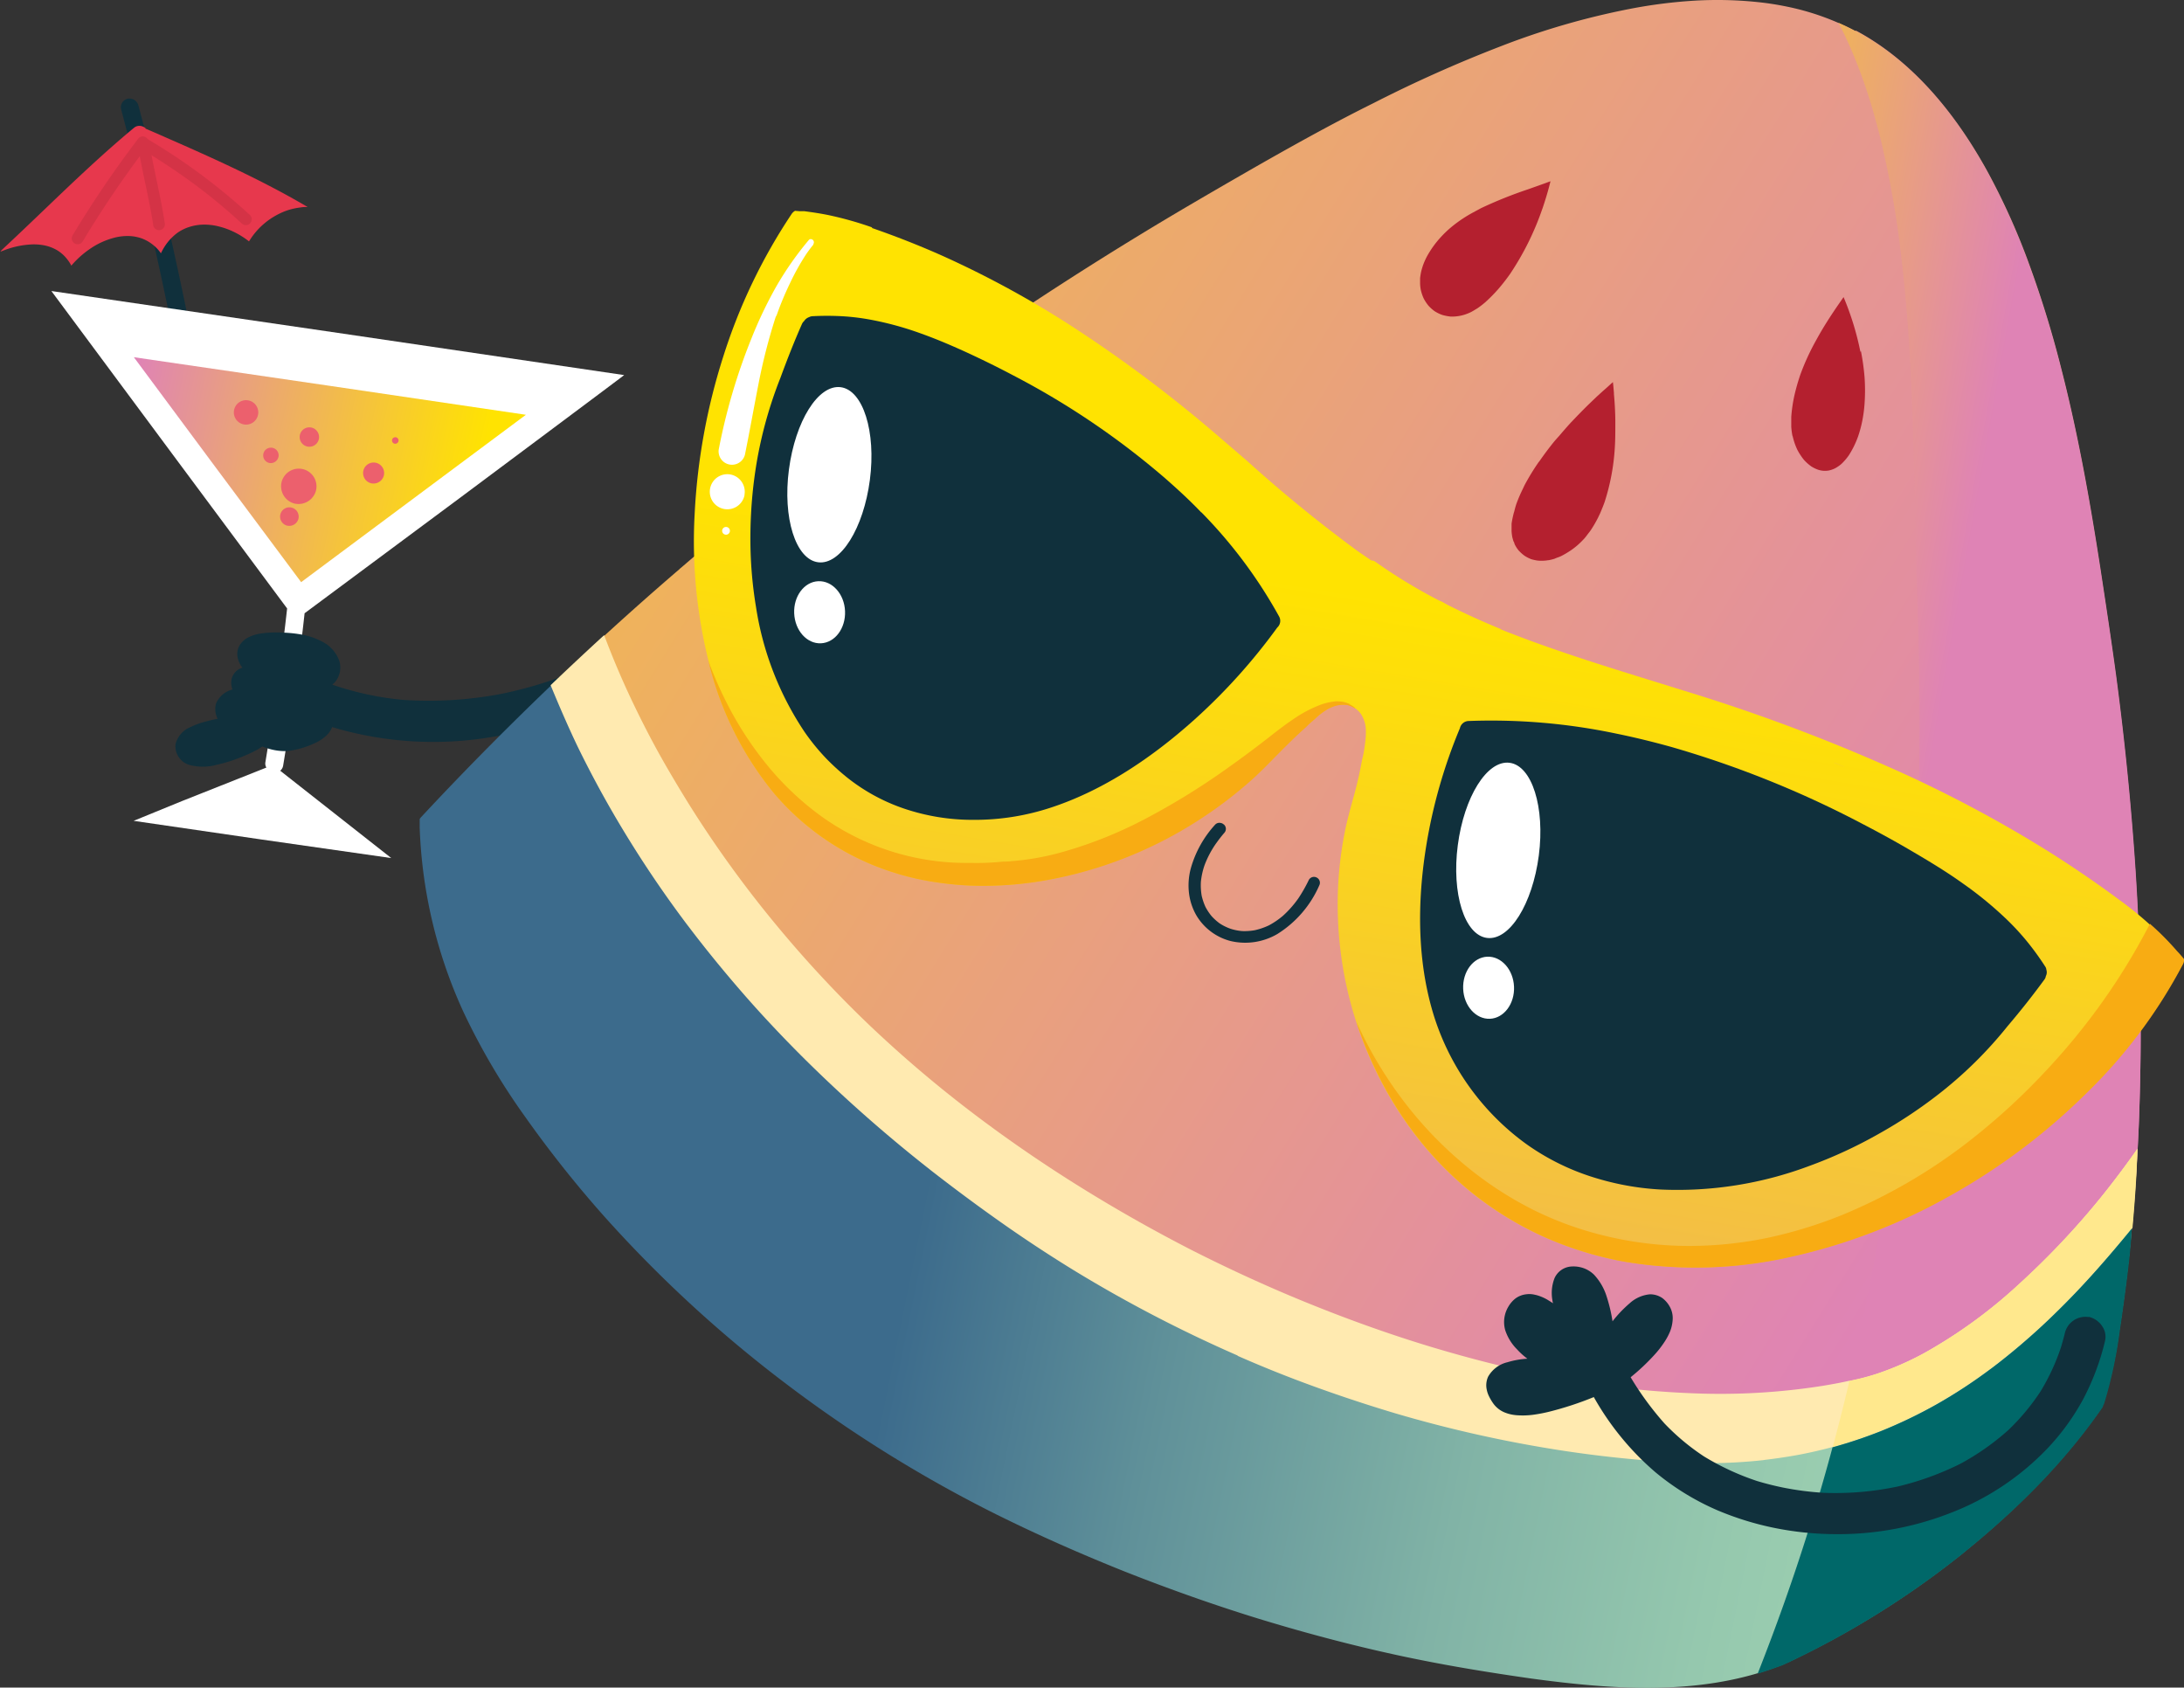
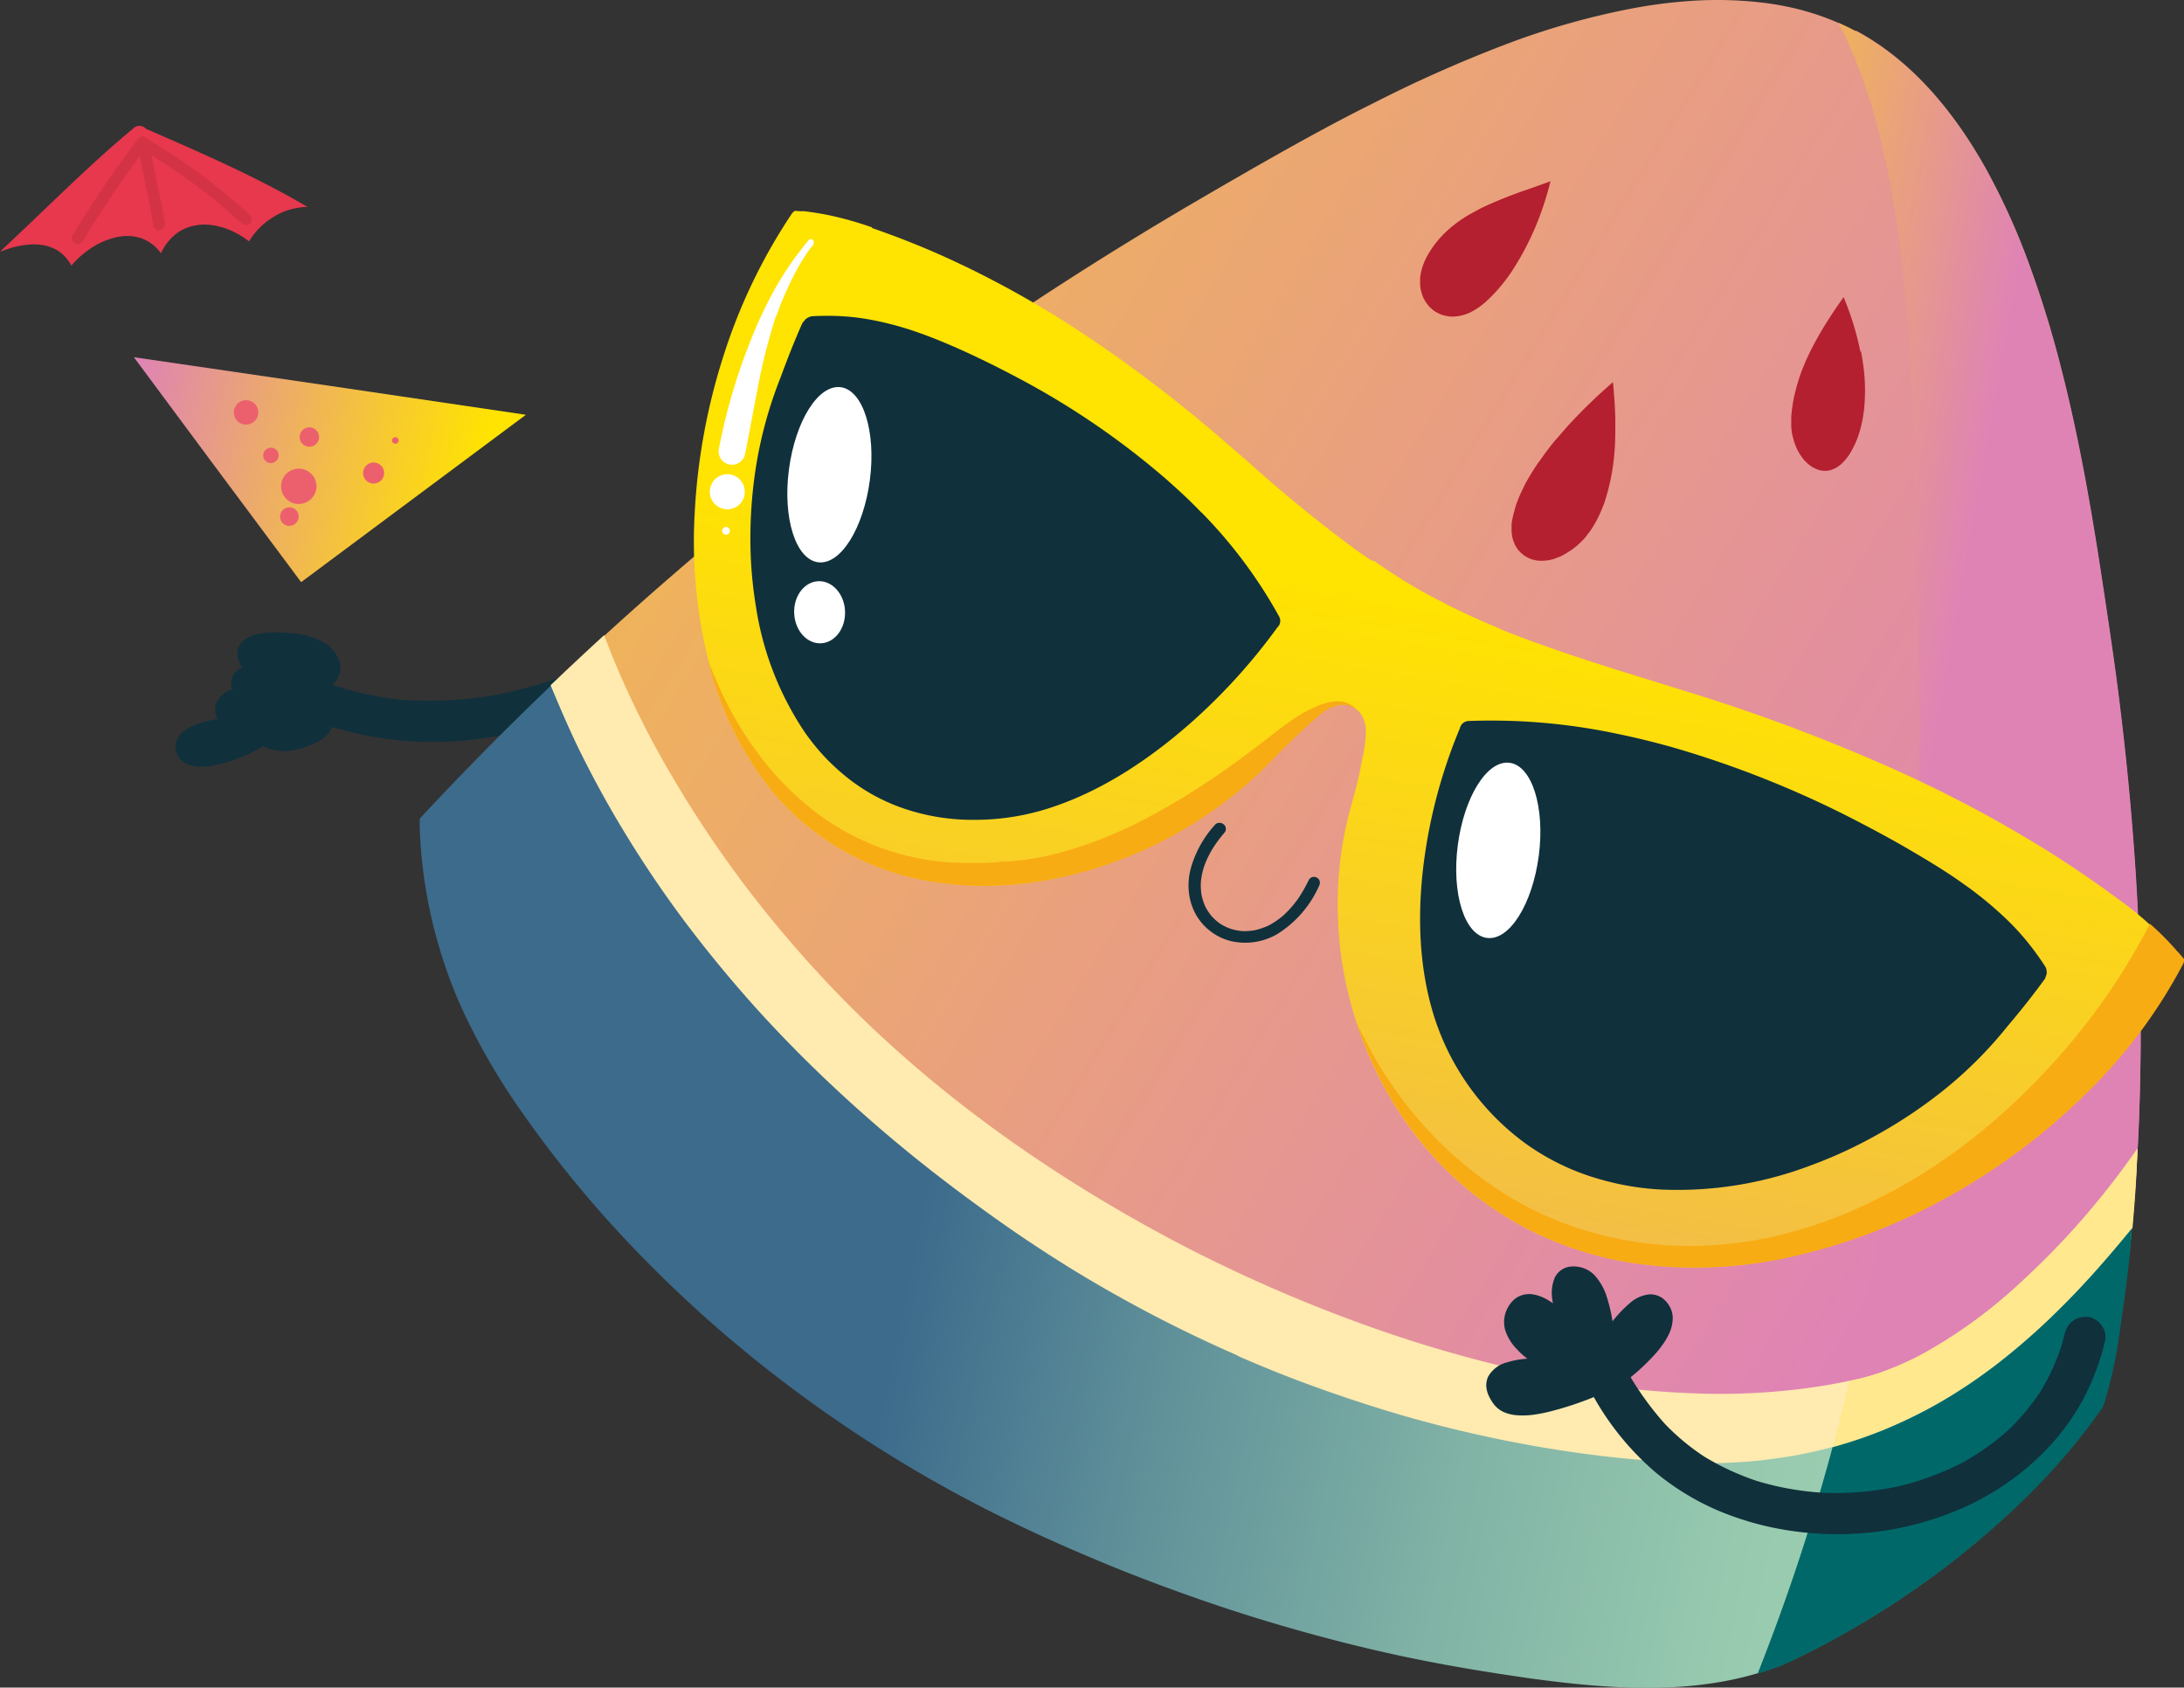
<svg xmlns="http://www.w3.org/2000/svg" xmlns:xlink="http://www.w3.org/1999/xlink" width="131.81mm" height="101.84mm" viewBox="0 0 373.64 288.68">
  <rect x="0" y="0" width="373.64" height="288.68" fill="#333333" stroke="none" />
  <defs>
    <style> .cls-1 { isolation: isolate; } .cls-2 { fill: #10303c; } .cls-3 { fill: #e7384d; } .cls-4 { fill: #d43346; } .cls-17, .cls-5 { fill: #fff; } .cls-6 { fill: url(#New_Gradient_Swatch_3); } .cls-7 { fill: #ec606d; } .cls-8 { fill: url(#New_Gradient_Swatch_3-2); } .cls-9 { fill: url(#Degradado_sin_nombre_115); } .cls-10 { fill: #ffeab0; } .cls-11 { mix-blend-mode: multiply; fill: url(#New_Gradient_Swatch_3-3); } .cls-12 { fill: #ffe88d; } .cls-13 { fill: #006869; } .cls-14 { fill: #b4202f; } .cls-15 { fill: url(#New_Gradient_Swatch_3-4); } .cls-16 { fill: #f8ac13; } .cls-17 { mix-blend-mode: soft-light; } </style>
    <linearGradient id="New_Gradient_Swatch_3" data-name="New Gradient Swatch 3" x1="-2594.05" y1="137.32" x2="-2526.36" y2="137.32" gradientTransform="matrix(-0.98, -0.2, -0.2, 0.98, -2323.84, -272.38)" gradientUnits="userSpaceOnUse">
      <stop offset="0.09" stop-color="#ffe301" />
      <stop offset="0.37" stop-color="#f6c735" />
      <stop offset="1" stop-color="#df83b5" />
    </linearGradient>
    <linearGradient id="New_Gradient_Swatch_3-2" x1="-2323.57" y1="55.22" x2="-2827.71" y2="300.94" gradientTransform="matrix(-0.99, -0.1, -0.1, 0.99, -2314.05, -113.25)" xlink:href="#New_Gradient_Swatch_3" />
    <linearGradient id="Degradado_sin_nombre_115" data-name="Degradado sin nombre 115" x1="-2892.66" y1="229.75" x2="-2590.04" y2="229.75" gradientTransform="matrix(-0.98, -0.2, -0.2, 0.98, -2323.84, -272.38)" gradientUnits="userSpaceOnUse">
      <stop offset="0.11" stop-color="#9dd0b1" />
      <stop offset="0.2" stop-color="#95c8ae" />
      <stop offset="0.35" stop-color="#81b3a6" />
      <stop offset="0.53" stop-color="#5f9099" />
      <stop offset="0.68" stop-color="#3c6b8c" />
    </linearGradient>
    <linearGradient id="New_Gradient_Swatch_3-3" x1="-2753.97" y1="124.14" x2="-2840.75" y2="122.08" xlink:href="#New_Gradient_Swatch_3" />
    <linearGradient id="New_Gradient_Swatch_3-4" x1="-2706.88" y1="214.11" x2="-2688.3" y2="497.52" gradientTransform="matrix(-0.99, -0.1, -0.1, 0.99, -2314.05, -113.25)" xlink:href="#New_Gradient_Swatch_3" />
  </defs>
  <title>арбуз</title>
  <g class="cls-1">
    <g id="Layer_1" data-name="Layer 1">
      <g>
        <g>
          <g>
-             <path class="cls-2" d="M127.61,310.49c4.07,15.24,7.45,30.66,10.43,46.15a1.51,1.51,0,0,1-2.93.77c-3-15.49-6.36-30.91-10.43-46.16a1.51,1.51,0,0,1,1.08-1.84,1.52,1.52,0,0,1,.67,0,1.55,1.55,0,0,1,1.18,1.1" transform="translate(-103.95 -292.52)" />
            <path class="cls-3" d="M128.82,314.51l.76.32c9,3.94,18.36,8,27,13.1h-.43c-.36,0-.71.06-1.06.11a11.17,11.17,0,0,0-2.42.62,13.18,13.18,0,0,0-2,1,12.43,12.43,0,0,0-3.49,3.21c-.22.3-.43.62-.63.94a14.05,14.05,0,0,0-2.84-1.74,13,13,0,0,0-2.34-.82,10,10,0,0,0-2.37-.31,8.44,8.44,0,0,0-2.5.35,7.55,7.55,0,0,0-2.12,1,8.52,8.52,0,0,0-.92.77,8.65,8.65,0,0,0-.9,1,9.91,9.91,0,0,0-1.08,1.79,6.59,6.59,0,0,0-1.23-1.35,7,7,0,0,0-2-1.18,7.27,7.27,0,0,0-2.31-.43,9.13,9.13,0,0,0-2.15.22,13.17,13.17,0,0,0-4.56,2.06,15.9,15.9,0,0,0-2,1.64c-.38.37-.74.75-1.08,1.15-.05-.1-.1-.2-.16-.3a6.89,6.89,0,0,0-.66-.94,6.24,6.24,0,0,0-1.7-1.45,7.12,7.12,0,0,0-2-.76,9.65,9.65,0,0,0-2-.19,15,15,0,0,0-4.74.92l-.87.33a2,2,0,0,1,.38-.43c2.32-2.16,4.62-4.36,6.91-6.55,5-4.79,10.17-9.74,15.6-14.24a1.43,1.43,0,0,1,1.2-.27,1.64,1.64,0,0,1,.78.41" transform="translate(-103.95 -292.52)" />
            <path class="cls-4" d="M128.92,316.14a1,1,0,0,0-1,1.75,107.85,107.85,0,0,1,9.75,6.49,94.77,94.77,0,0,1,7.64,6.37,1,1,0,1,0,1.4-1.45,104.2,104.2,0,0,0-17.8-13.16" transform="translate(-103.95 -292.52)" />
            <path class="cls-4" d="M129,316.25a1,1,0,0,1,.48.6c.75,4.6,1.95,9.13,2.64,13.76a1.08,1.08,0,0,1-.09.77,1,1,0,0,1-.59.47,1.06,1.06,0,0,1-.78-.09,1,1,0,0,1-.47-.59c-.7-4.62-1.89-9.15-2.65-13.76a1.06,1.06,0,0,1,.09-.78,1,1,0,0,1,1.08-.48,1,1,0,0,1,.29.1" transform="translate(-103.95 -292.52)" />
            <path class="cls-4" d="M128.88,316a1,1,0,0,1,.47.59,1,1,0,0,1-.09.78,180.83,180.83,0,0,0-11.15,16.42,1,1,0,0,1-1.75-1,182.81,182.81,0,0,1,11.14-16.42,1.09,1.09,0,0,1,.6-.48,1,1,0,0,1,.78.1" transform="translate(-103.95 -292.52)" />
          </g>
-           <path class="cls-5" d="M210.73,356.68c0,.05-28.09,21-28.09,21l-26.58,19.74c-.82,7.59-1.95,15.64-3.67,26.07a1.44,1.44,0,0,1-.5.87l19,14.94-22.08-3.16-22-3.21,8.32-3.4,14.39-5.71a1.38,1.38,0,0,1-.16-.95c1.73-10.55,2.87-18.65,3.71-26.27l-18.88-25.4L112.74,342.3l49,7.16Z" transform="translate(-103.95 -292.52)" />
          <g>
-             <path class="cls-6" d="M193.92,363.47s-38.45,28.63-38.45,28.63l-15.14-20.32-13.48-18.16,33.59,4.91Z" transform="translate(-103.95 -292.52)" />
+             <path class="cls-6" d="M193.92,363.47s-38.45,28.63-38.45,28.63l-15.14-20.32-13.48-18.16,33.59,4.91" transform="translate(-103.95 -292.52)" />
            <path class="cls-7" d="M158,376.47a3.09,3.09,0,0,1-3.69,2.18,3.05,3.05,0,0,1-2.18-3.69,3,3,0,0,1,5.87,1.51" transform="translate(-103.95 -292.52)" />
            <path class="cls-7" d="M158.49,367.67a1.66,1.66,0,1,1-1.2-2,1.67,1.67,0,0,1,1.2,2" transform="translate(-103.95 -292.52)" />
            <path class="cls-7" d="M151.58,370.7a1.34,1.34,0,0,1-1.61,1,1.32,1.32,0,0,1-.95-1.61,1.32,1.32,0,1,1,2.56.65" transform="translate(-103.95 -292.52)" />
            <path class="cls-7" d="M148.07,363.58a2.09,2.09,0,1,1-1.5-2.54,2.09,2.09,0,0,1,1.5,2.54" transform="translate(-103.95 -292.52)" />
            <path class="cls-7" d="M155,381.28a1.62,1.62,0,0,1-1.94,1.15,1.59,1.59,0,1,1,1.94-1.15" transform="translate(-103.95 -292.52)" />
            <path class="cls-7" d="M169.61,373.89a1.82,1.82,0,0,1-2.19,1.29,1.8,1.8,0,1,1,2.19-1.29" transform="translate(-103.95 -292.52)" />
            <path class="cls-7" d="M172.12,368a.57.57,0,0,1-.68.41.56.56,0,0,1-.41-.67.56.56,0,0,1,1.09.26" transform="translate(-103.95 -292.52)" />
          </g>
        </g>
        <g>
          <path class="cls-2" d="M136.62,416.86a12.24,12.24,0,0,1,2-.77c.85-.25,1.71-.45,2.57-.62a3.55,3.55,0,0,1-.28-2.62,4.23,4.23,0,0,1,2.81-2.39,3.22,3.22,0,0,1-.16-1.73,2.72,2.72,0,0,1,1-1.57,3.07,3.07,0,0,1,.87-.43,4,4,0,0,1-.87-2.05,2.91,2.91,0,0,1,.48-1.92,3.76,3.76,0,0,1,1.54-1.28,7,7,0,0,1,2.19-.62,18.11,18.11,0,0,1,3.45-.13,21.41,21.41,0,0,1,3.56.38,11.66,11.66,0,0,1,3.06,1.05,6,6,0,0,1,3.11,3.27,3.88,3.88,0,0,1-.74,3.83,4.59,4.59,0,0,1-.41.36l.25.1a51.38,51.38,0,0,0,12,2.53,66.35,66.35,0,0,0,16.47-1,70.89,70.89,0,0,0,16-5.27,58.46,58.46,0,0,0,8.74-5.3,3.26,3.26,0,0,1,2.58-.51,3.67,3.67,0,0,1,2.31,1.52,3.59,3.59,0,0,1-1,4.89c-8.82,6.47-19.3,10.28-30,12a60.15,60.15,0,0,1-27.39-1.69,1.73,1.73,0,0,1-.14.34,3.58,3.58,0,0,1-.79,1.07,7.19,7.19,0,0,1-2,1.33A15.37,15.37,0,0,1,153.1,421a9.74,9.74,0,0,1-3.66-.57c-.2-.06-.4-.15-.61-.22-.29.19-.58.39-.88.55a19.21,19.21,0,0,1-1.94.94,27.17,27.17,0,0,1-5.1,1.67,8.76,8.76,0,0,1-4.71-.05,3.34,3.34,0,0,1-2.22-3.52A4.32,4.32,0,0,1,136.62,416.86Z" transform="translate(-103.95 -292.52)" />
          <g>
            <g>
              <path class="cls-8" d="M421.39,297.85a43.57,43.57,0,0,0-11.88-4.23,49.82,49.82,0,0,0-5-.76,66.68,66.68,0,0,0-10.63-.23,84.91,84.91,0,0,0-11,1.39,129,129,0,0,0-22.3,6.46,228.52,228.52,0,0,0-21.68,9.69c-6.05,3-12.37,6.46-19.88,10.74-8,4.59-14.48,8.37-20.27,11.91-15.24,9.3-30,19.21-43.91,29.45-11.8,8.7-23.37,17.9-34.38,27.37a1.55,1.55,0,0,0-.27.24q-7.76,6.66-15.24,13.59,2.24,5.22,4.77,10.33,2.79,5.58,5.95,11A196.88,196.88,0,0,0,229.27,445l-.08-.1q4.17,5.43,8.69,10.57c3.1,3.54,6.34,7,9.67,10.29a224.58,224.58,0,0,0,21,18.38l-.1-.08q6.48,5,13.3,9.57,7,4.71,14.35,8.9a257.34,257.34,0,0,0,30.05,14.76l-.13-.05c2.16.89,4.32,1.76,6.5,2.59q2.81,1,5.64,2,5.94,2,12,3.65a191.14,191.14,0,0,0,25.69,5.13,144.34,144.34,0,0,0,38.06.12l-.13,0a101.67,101.67,0,0,0,11.62-2.33,86,86,0,0,0,11.28-3.81l-.12,0a75.09,75.09,0,0,0,7.74-3.82,63.13,63.13,0,0,0,7.37-4.88,67.51,67.51,0,0,0,5.79-5,62.16,62.16,0,0,0,5.44-6.14.87.87,0,0,1-.08.1,66.12,66.12,0,0,0,4.75-7.07c.61-1.06,1.2-2.14,1.75-3.23q.36-5.2.56-10.4a414.64,414.64,0,0,0-1-48.67c-.71-9.11-1.69-18.36-2.91-27.49-.84-6.17-1.79-12.42-2.68-18.27-1.47-9.48-3.54-21.91-6.67-34.06a178.1,178.1,0,0,0-5.42-17.69,116.24,116.24,0,0,0-7.4-16.43c-6.21-11.18-13.72-19.18-22.32-23.78" transform="translate(-103.95 -292.52)" />
              <path class="cls-9" d="M212.56,431.91a229,229,0,0,0,24.6,32.87A231.93,231.93,0,0,0,271.27,496a217.09,217.09,0,0,0,19.18,12.76q4.92,2.89,10,5.53c3.18,1.64,6.4,3.19,9.64,4.7,6.39,2.95,12.86,5.75,19.43,8.27,7,2.69,14.05,5.11,21.24,7.12a173,173,0,0,0,22,4.77,124.59,124.59,0,0,0,21.66,1.36,89.52,89.52,0,0,0,20.85-3,75.24,75.24,0,0,0,9.8-3.41,86.47,86.47,0,0,0,10.83-5.57,114.75,114.75,0,0,0,10-6.84c3.12-2.37,6.12-4.88,9-7.48,4.78-4.26,9.36-8.72,13.92-13.21-.22,2.48-.46,4.95-.74,7.4-.43,3.88-.95,7.77-1.59,11.92a75.39,75.39,0,0,1-2.61,12.06,1.72,1.72,0,0,1-.18.43,1.79,1.79,0,0,1-.34.69c-6.09,8.75-13.95,16.91-24,25a149.19,149.19,0,0,1-29.63,18.41l-.39.18-.39.18-.91.33-.93.34c-13.1,4.65-27.57,3.56-41.25,1.7-7-1-13.45-2.06-19.65-3.32-1.13-.23-2.25-.46-3.38-.71-7.64-1.66-15.56-3.75-23.54-6.19-7.57-2.33-15.32-5.07-23.06-8.13-7.5-3-14.81-6.24-21.73-9.67a227.55,227.55,0,0,1-36.07-22.39,218.62,218.62,0,0,1-31.51-29.09,195.42,195.42,0,0,1-13.14-16.6,114.47,114.47,0,0,1-10.53-17.89,82.39,82.39,0,0,1-7.5-31.58v-1.44a1.34,1.34,0,0,1,.24-.33c7.66-8.23,15.67-16.3,23.94-24.15a209.26,209.26,0,0,0,12.66,23.8" transform="translate(-103.95 -292.52)" />
              <path class="cls-10" d="M207.33,401.22c1.5,4,3.18,7.93,5,11.72s3.67,7.33,5.64,10.73,4.06,6.84,6.18,10.05A193.1,193.1,0,0,0,237.8,452,198.37,198.37,0,0,0,253,468.18a210.16,210.16,0,0,0,17.2,14.61c6,4.57,12.29,8.88,18.63,12.82s12.74,7.54,19,10.75c6.71,3.4,13.49,6.49,20.15,9.18,7.26,2.94,14.46,5.48,21.38,7.55,6.29,1.87,12.12,3.35,17.8,4.51,1.56.32,3.12.61,4.68.88a154.77,154.77,0,0,0,22.17,2.39,112.28,112.28,0,0,0,21.69-1.28c1.83-.3,3.51-.61,5.14-1a40,40,0,0,0,4.19-1.12,50.24,50.24,0,0,0,8.24-3.63A84.5,84.5,0,0,0,449.54,512a134.08,134.08,0,0,0,14.36-15.36c2-2.52,3.94-5.12,5.74-7.7-.19,4.5-.5,9.05-.92,13.59-3.44,4.27-7,8.42-10.87,12.34-2.11,2.16-4.29,4.26-6.56,6.27q-3.17,2.79-6.55,5.36l.11-.08a89.52,89.52,0,0,1-9.45,6.22,81.83,81.83,0,0,1-9.76,4.7,74.9,74.9,0,0,1-9.79,3.12c-1.65.41-3.33.77-5,1.06s-3.47.55-5.2.75l.13,0c-2.65.29-5.3.47-8,.52s-5.4,0-8.1-.17q-9.39-.57-18.68-2a217.85,217.85,0,0,1-28.41-6.36q-6.88-2.06-13.63-4.5t-13.34-5.34l.12,0a231.88,231.88,0,0,1-28.15-14.65q-6.64-4.08-13-8.59-5.88-4.17-11.57-8.61l.11.08A248,248,0,0,1,241,473.07c-3.48-3.49-6.86-7.08-10.09-10.8s-6.35-7.54-9.32-11.47a.86.86,0,0,1,.07.1,191.52,191.52,0,0,1-12.89-19.41c-2.13-3.68-4.13-7.44-6-11.27-1.65-3.45-3.18-7-4.62-10.49q4.52-4.32,9.13-8.54" transform="translate(-103.95 -292.52)" />
              <path class="cls-11" d="M421.42,297.82c8.59,4.6,16.11,12.6,22.33,23.79a116.59,116.59,0,0,1,7.4,16.44,177.22,177.22,0,0,1,5.43,17.7c3.1,12.05,5.19,24.53,6.66,34.05.91,5.93,1.86,12.22,2.68,18.27,1.22,9.15,2.2,18.4,2.91,27.5a414.86,414.86,0,0,1,1.06,48.68c-.06,1.57-.14,3.15-.22,4.74l-.07.09c-1.79,2.51-3.7,5.08-5.69,7.58a136.58,136.58,0,0,1-12,13.13c-.79.76-1.6,1.51-2.39,2.23a84.55,84.55,0,0,1-16.2,11.85,50.21,50.21,0,0,1-8.23,3.63,41.52,41.52,0,0,1-4.2,1.12l-.55.12c.28-1.21.57-2.43.84-3.65a445.59,445.59,0,0,0,9.29-61.64,586.31,586.31,0,0,0,1.69-61.89q-.1-4-.24-8.09c-.05-1.52-.11-3-.15-4.56-.08-3-.14-6-.2-9-.14-6.74-.28-13.48-.57-20.21-.31-7.21-.78-14.43-1.59-21.6a169.77,169.77,0,0,0-3.57-21.15c-.78-3.22-1.67-6.43-2.74-9.57a82.25,82.25,0,0,0-3.65-9.05c-.32-.64-.64-1.28-1-1.92,1,.44,2,.91,2.92,1.42" transform="translate(-103.95 -292.52)" />
              <path class="cls-12" d="M468.76,502.56l-.11.13c-4,4.85-7.44,8.71-10.83,12.18l-.65.66c-2.09,2.11-4,3.94-5.91,5.59-2.06,1.83-4.29,3.66-6.44,5.28l-.6.45a83.38,83.38,0,0,1-8.85,5.77,80.28,80.28,0,0,1-9.68,4.67c-1.21.49-2.43.93-3.64,1.34-1.47.51-3,1-4.55,1.41q1.51-5.62,2.85-11.3l.55-.13a36.25,36.25,0,0,0,4.2-1.12,50.22,50.22,0,0,0,8.24-3.62A84.81,84.81,0,0,0,449.53,512c.8-.73,1.6-1.48,2.39-2.24a135.16,135.16,0,0,0,12-13.12c2-2.51,3.91-5.07,5.7-7.64-.09,4-.38,8.33-.84,13.54" transform="translate(-103.95 -292.52)" />
              <path class="cls-13" d="M468.65,502.68c-.1,2.13-.31,4.18-.48,5.73-.41,3.62-.93,7.52-1.59,11.93A76.45,76.45,0,0,1,464,532.4a1.65,1.65,0,0,1-.19.45,1.78,1.78,0,0,1-.35.7c-6.09,8.76-14,16.93-24.05,25A151.18,151.18,0,0,1,409.73,577l-.38.17-.39.18-.93.34-.93.33c-.81.29-1.63.55-2.45.8,3.22-8.16,6.13-16.35,8.64-24.37,1.47-4.69,2.87-9.52,4.17-14.35,1.56-.44,3.1-.91,4.59-1.42,1.21-.41,2.42-.86,3.64-1.34a81.86,81.86,0,0,0,9.69-4.66,86.06,86.06,0,0,0,8.84-5.78l.6-.44c2.15-1.63,4.38-3.46,6.44-5.29,1.88-1.65,3.81-3.48,5.91-5.59l.65-.66c3.4-3.47,6.82-7.34,10.78-12.17" transform="translate(-103.95 -292.52)" />
            </g>
            <g>
              <path class="cls-14" d="M367.81,328.25a47.87,47.87,0,0,1-5.47,11.06.76.76,0,0,1,.08-.11,33.37,33.37,0,0,1-2.14,2.76,26.88,26.88,0,0,1-2.25,2.28,15.83,15.83,0,0,1-1.3,1c-.36.22-.71.44-1.08.64a8,8,0,0,1-1.1.45,7.2,7.2,0,0,1-2.42.34,8.16,8.16,0,0,1-1.44-.28,6.23,6.23,0,0,1-1.32-.65,6.71,6.71,0,0,1-1-.89,7,7,0,0,1-.85-1.27A7.41,7.41,0,0,1,347,342a6.74,6.74,0,0,1-.1-1c0-.3,0-.58,0-.87a11.24,11.24,0,0,1,.18-1.14c.08-.33.18-.67.29-1a.69.69,0,0,0-.05.13,12.42,12.42,0,0,1,.78-1.79,18.22,18.22,0,0,1,1-1.59,17.19,17.19,0,0,1,1.42-1.74,18.5,18.5,0,0,1,1.42-1.38,22.66,22.66,0,0,1,2.72-2c.87-.55,1.77-1,2.68-1.5a73.71,73.71,0,0,1,8-3.21c1.29-.46,2.59-.91,3.87-1.39-.39,1.61-.87,3.19-1.4,4.75" transform="translate(-103.95 -292.52)" />
              <path class="cls-14" d="M422.3,352.63l0-.13a38.91,38.91,0,0,1,.64,4.55,32.32,32.32,0,0,1,0,4.51,23.5,23.5,0,0,1-.4,3,21.07,21.07,0,0,1-.7,2.59,15.78,15.78,0,0,1-1.59,3.25,9.6,9.6,0,0,1-1.27,1.48,6,6,0,0,1-1.17.79,4.88,4.88,0,0,1-.93.32,3.69,3.69,0,0,1-1.94-.14,5.61,5.61,0,0,1-1.1-.54,7.56,7.56,0,0,1-1.27-1.13,10.62,10.62,0,0,1-1.12-1.7,11.07,11.07,0,0,1-.83-2.45.59.59,0,0,1,0,.14,13,13,0,0,1-.22-1.63c0-.62,0-1.23,0-1.85v.14a25.51,25.51,0,0,1,.54-3.68,36,36,0,0,1,1-3.51,40.53,40.53,0,0,1,2.76-6c1.09-2,2.29-3.87,3.56-5.73l-.07.1,1.16-1.67a48.71,48.71,0,0,1,2.88,9.36" transform="translate(-103.95 -292.52)" />
              <path class="cls-14" d="M362.91,380.34c0-.09.06-.17.08-.26.12-.48.25-1,.41-1.44a24.59,24.59,0,0,1,1-2.34c.14-.28.26-.56.4-.84a40.29,40.29,0,0,1,2.27-3.73c.1-.15.21-.27.31-.41.76-1.09,1.56-2.16,2.4-3.2.29-.35.59-.68.88-1,.69-.81,1.38-1.61,2.1-2.39l1.11-1.16c.69-.7,1.38-1.41,2.09-2.09l1.17-1.12,1.1-1c.58-.49,1.11-1,1.66-1.48.07.6.12,1.2.17,1.81a.82.82,0,0,1,0,.22c.14,1.49.22,3,.24,4.48,0,.13,0,.26,0,.39s0,.2,0,.29c0,1.36,0,2.72-.09,4.08a37.34,37.34,0,0,1-1.74,9.24c-.09.26-.2.54-.31.82a1.5,1.5,0,0,1-.09.22c-.19.48-.4,1-.63,1.43a1.11,1.11,0,0,1-.07.16,21.37,21.37,0,0,1-1.29,2.22c-.15.22-.36.47-.55.72a8.38,8.38,0,0,1-.52.66,14.65,14.65,0,0,1-1.12,1.11,12.8,12.8,0,0,1-1.3,1c-.46.3-.92.58-1.4.83s-.7.29-1,.41l-.3.13c-.32.1-.65.18-1,.25l-.11,0a5.5,5.5,0,0,1-.69.08,7.33,7.33,0,0,1-.81,0,4.32,4.32,0,0,1-.68-.09c-.23-.05-.46-.1-.69-.17a6.38,6.38,0,0,1-.73-.34c-.15-.08-.29-.17-.43-.26a6.22,6.22,0,0,1-.56-.46c-.15-.14-.29-.28-.43-.43a5.61,5.61,0,0,1-.65-1c-.07-.14-.09-.29-.15-.44l-.07-.09c-.08-.24-.15-.49-.21-.73a7.3,7.3,0,0,1-.13-1.1c0-.34,0-.68,0-1a1.69,1.69,0,0,0,0-.22A16.5,16.5,0,0,1,362.91,380.34Z" transform="translate(-103.95 -292.52)" />
            </g>
          </g>
          <path class="cls-2" d="M313.28,433.53a.91.91,0,0,0-.46-.23,1,1,0,0,0-1,.3,18.5,18.5,0,0,0-4.13,7.4,11.21,11.21,0,0,0-.32,4.35,10.08,10.08,0,0,0,1.26,3.76,9.59,9.59,0,0,0,5.85,4.38,10.91,10.91,0,0,0,8-1.2,18.54,18.54,0,0,0,7.17-8.31,1,1,0,0,0-.44-1.35,1,1,0,0,0-1.36.44,25.9,25.9,0,0,1-1.77,3.11,17.89,17.89,0,0,1-2.65,3,13.68,13.68,0,0,1-2.3,1.58l-.18.09a11.43,11.43,0,0,1-2.33.79,10.09,10.09,0,0,1-2.12.15,8.7,8.7,0,0,1-2-.39,8.52,8.52,0,0,1-2-1l.22.15a8.91,8.91,0,0,1-1.49-1.32,9.06,9.06,0,0,1-1.06-1.6,10,10,0,0,1-.64-1.91,10.63,10.63,0,0,1-.13-2.39,12.79,12.79,0,0,1,.61-2.77,16.71,16.71,0,0,1,2-3.79l-.14.21a22.79,22.79,0,0,1,1.54-2,1,1,0,0,0-.08-1.43m-3.36,7.11a.76.76,0,0,1,0,.11l0-.11m8.69,11-.16,0,.16,0m-4.37-.32.17.06-.17-.06" transform="translate(-103.95 -292.52)" />
          <path class="cls-2" d="M461.22,517.76a3.77,3.77,0,0,1,2.41,1.67,3.18,3.18,0,0,1,.45,2.47,42.32,42.32,0,0,1-3.76,10,39.81,39.81,0,0,1-6,8.29,45.51,45.51,0,0,1-16.82,11.19,52.83,52.83,0,0,1-19.72,3.57,54,54,0,0,1-10.28-1.07,51.23,51.23,0,0,1-9.7-3,43.63,43.63,0,0,1-10.59-6.48,47.66,47.66,0,0,1-10.59-12.9A55.89,55.89,0,0,1,369,534a25.83,25.83,0,0,1-2.85.54,13.65,13.65,0,0,1-2.66.07,7.48,7.48,0,0,1-.92-.12,6.52,6.52,0,0,1-1.3-.4,4.49,4.49,0,0,1-1.91-1.58,8.62,8.62,0,0,1-.72-1.25,4.34,4.34,0,0,1-.33-1,3.55,3.55,0,0,1,.23-2.25,5.16,5.16,0,0,1,3.31-2.47,14.45,14.45,0,0,1,3.41-.6,12.52,12.52,0,0,1-1.8-1.63,8.26,8.26,0,0,1-2-3.27,5.11,5.11,0,0,1,.54-4,4.83,4.83,0,0,1,1.26-1.44,3.82,3.82,0,0,1,1.78-.68,3.88,3.88,0,0,1,1.42.06l.36.08a7.77,7.77,0,0,1,1.83.77c.33.2.66.41,1,.62l-.07-.22-.06-.39a7,7,0,0,1,.38-3.68,3.38,3.38,0,0,1,3-2,5.07,5.07,0,0,1,1.29.1,4.92,4.92,0,0,1,2.48,1.32,9.68,9.68,0,0,1,2.15,3.73,26.54,26.54,0,0,1,1,4.23,21,21,0,0,1,2.91-3.06,5.93,5.93,0,0,1,3.52-1.56,3.94,3.94,0,0,1,.77.08,3.7,3.7,0,0,1,1.33.57,4.64,4.64,0,0,1,1.43,1.8,4.06,4.06,0,0,1,.32,2.05,6.5,6.5,0,0,1-.46,1.92,10.69,10.69,0,0,1-1.06,1.92,17,17,0,0,1-1.52,1.94,36.32,36.32,0,0,1-4.14,3.91,52.27,52.27,0,0,0,5.79,7.9,38.82,38.82,0,0,0,6.77,5.65,44,44,0,0,0,9.07,4.2c1.43.43,2.89.8,4.35,1.1a50.73,50.73,0,0,0,7.09.92,51.71,51.71,0,0,0,12.53-1.06,49.52,49.52,0,0,0,10.87-3.94,43,43,0,0,0,8.1-5.69,38,38,0,0,0,5.59-6.71,37.08,37.08,0,0,0,3.46-7.49c.23-.77.45-1.54.64-2.31a3.61,3.61,0,0,1,4.12-2.86" transform="translate(-103.95 -292.52)" />
          <g>
            <path class="cls-15" d="M253.19,331.43a59.32,59.32,0,0,0-7.47-2.11c-1.42-.29-2.76-.49-4.14-.67l-.8,0-.81-.07a1.69,1.69,0,0,0-.6.56,95.74,95.74,0,0,0-11.67,24.33,105.55,105.55,0,0,0-4.91,27,84.61,84.61,0,0,0,2.63,26.11,56.11,56.11,0,0,0,11,21.66,43.73,43.73,0,0,0,20.32,13.48,43.93,43.93,0,0,0,4.81,1.26,53.38,53.38,0,0,0,8.23,1,60.49,60.49,0,0,0,13.64-1,70.9,70.9,0,0,0,24.23-9.45,72.73,72.73,0,0,0,10.7-8c1.38-1.26,2.72-2.61,4-3.93,1.78-1.78,3.59-3.62,5.51-5.25.32-.3.65-.58,1-.86a11.85,11.85,0,0,1,2-1.59,6.17,6.17,0,0,1,1.55-.69,4.57,4.57,0,0,1,.82-.16,4.21,4.21,0,0,1,.94,0l.17,0a4.57,4.57,0,0,1,1.25.51,3.86,3.86,0,0,1,1.2,1.11,5.23,5.23,0,0,1,.83,2.88,2.8,2.8,0,0,1,0,.29.41.41,0,0,1,0,.19c0,.64-.09,1.29-.17,1.92a16.93,16.93,0,0,1-.46,2.46,68.45,68.45,0,0,1-1.61,6.93c-.48,1.79-1,3.65-1.36,5.49a63.45,63.45,0,0,0-1.21,13.34,65.47,65.47,0,0,0,5.8,26,63,63,0,0,0,7.47,12.51,58,58,0,0,0,10.31,10.39,57.23,57.23,0,0,0,12.46,7.36,59.72,59.72,0,0,0,11.6,3.63l1.74.33a73.57,73.57,0,0,0,28-.88,98.73,98.73,0,0,0,27.17-10.41,108.29,108.29,0,0,0,23.39-17.53,88.18,88.18,0,0,0,16.56-22.14,1.43,1.43,0,0,0,.16-.82c-.36-.44-.73-.88-1.19-1.35a60.35,60.35,0,0,0-9.85-8.88c-3.93-2.92-8-5.68-12-8.2a218.28,218.28,0,0,0-25.8-13.78,308.15,308.15,0,0,0-34.41-13.06l-7-2.17c-8.85-2.74-18-5.57-26.69-9.06l.33.08c-3.25-1.33-6.39-2.76-9.33-4.24l-.4-.23-.39-.22-.44-.2-.29-.13a91.8,91.8,0,0,1-10.8-6.58,1.09,1.09,0,0,0-.41-.18l-.2,0c-.8-.53-1.59-1.07-2.38-1.62a241.48,241.48,0,0,1-18.83-15.35l-4.65-4a231,231,0,0,0-25.39-19.09,167.53,167.53,0,0,0-22.38-12.17c-3.79-1.68-7.79-3.26-11.9-4.68M417.82,423c.62.25,1.23.5,1.83.76l-2.09-.85a1.81,1.81,0,0,0,.26.09" transform="translate(-103.95 -292.52)" />
            <path class="cls-16" d="M334.86,413a4.75,4.75,0,0,1,.85.55l.1.19-.2-.12a4.33,4.33,0,0,0-1.26-.51l-.15,0a4.32,4.32,0,0,0-.95,0,5.66,5.66,0,0,0-.82.16,6.33,6.33,0,0,0-1.55.69,11.28,11.28,0,0,0-2,1.58c-.44.36-.86.73-1.27,1.13l-.31.31c-1.63,1.44-3.19,3-4.71,4.53l-.18.18c-1.21,1.24-2.58,2.64-4,3.95a73.62,73.62,0,0,1-10.7,8A71,71,0,0,1,283.44,443a61.28,61.28,0,0,1-13.66,1,56.46,56.46,0,0,1-8.24-1,45.27,45.27,0,0,1-4.81-1.26,44.23,44.23,0,0,1-20.34-13.5,56.2,56.2,0,0,1-11-21.68c-.09-.36-.18-.71-.28-1.07a67.17,67.17,0,0,0,2.66,6.24,59.28,59.28,0,0,0,7.13,11.3,49.57,49.57,0,0,0,9.39,9,42.56,42.56,0,0,0,25,8.1H270a.32.32,0,0,0,.14,0,43,43,0,0,0,5.43-.23c.46,0,.93,0,1.4-.07a44.63,44.63,0,0,0,8-1.36,72.81,72.81,0,0,0,14.92-5.88,122.2,122.2,0,0,0,14.22-8.79c2.33-1.65,4.61-3.36,6.87-5.11,1.35-1.07,2.72-2.13,4.17-3.11a21.79,21.79,0,0,1,5-2.61,10.63,10.63,0,0,1,2.24-.47h-.13a6.11,6.11,0,0,1,1.48.08,5.73,5.73,0,0,1,1.06.35" transform="translate(-103.95 -292.52)" />
            <path class="cls-16" d="M476.41,455.22a17.51,17.51,0,0,1,1.18,1.35,1.51,1.51,0,0,1-.16.86,87.74,87.74,0,0,1-16.58,22.14,108,108,0,0,1-23.39,17.55,98.75,98.75,0,0,1-27.18,10.41,73.68,73.68,0,0,1-28,.88c-.58-.09-1.16-.2-1.74-.32a61.12,61.12,0,0,1-11.61-3.63,57.39,57.39,0,0,1-22.78-17.78,63.46,63.46,0,0,1-7.48-12.5A61.91,61.91,0,0,1,336,467.3a69.73,69.73,0,0,0,8.35,13.92,66.33,66.33,0,0,0,9.83,10.27A61.43,61.43,0,0,0,366,499.34a58.52,58.52,0,0,0,6.68,2.85,61.28,61.28,0,0,0,20.44,3.46,66.62,66.62,0,0,0,13.28-1.4,76.72,76.72,0,0,0,12.83-3.95,93.46,93.46,0,0,0,23.58-14.16,111.15,111.15,0,0,0,10.32-9.56A115.61,115.61,0,0,0,462.1,466a109.85,109.85,0,0,0,9.66-15.46,46.74,46.74,0,0,1,4.65,4.68" transform="translate(-103.95 -292.52)" />
            <path class="cls-17" d="M243.08,334.29a.54.54,0,0,0-.33-.86.43.43,0,0,0-.45.17,55,55,0,0,0-5.59,8,73.71,73.71,0,0,0-4.25,8.93,102.26,102.26,0,0,0-5.55,18.88,2.29,2.29,0,0,0,4.48.91c.81-4,1.52-8,2.3-12a98.31,98.31,0,0,1,3-11.69s0,.07,0,.11,0-.1.05-.14l.05-.17,0,.1a52.93,52.93,0,0,1,2.31-5.56,40.81,40.81,0,0,1,2.74-4.92,21.41,21.41,0,0,1,1.29-1.72" transform="translate(-103.95 -292.52)" />
            <path class="cls-17" d="M231.33,377.19A3,3,0,1,1,229,373.7a3,3,0,0,1,2.31,3.49" transform="translate(-103.95 -292.52)" />
            <path class="cls-17" d="M228.81,383.45a.66.66,0,1,1-1.3-.26.66.66,0,1,1,1.3.26" transform="translate(-103.95 -292.52)" />
            <path class="cls-2" d="M380.42,418c3,.61,6.19,1.38,9.39,2.27a172.9,172.9,0,0,1,32.9,13.25c2.79,1.45,5.63,3,8.69,4.81,3.31,1.94,6,3.62,8.34,5.3a63,63,0,0,1,7.7,6.34,43.33,43.33,0,0,1,3.23,3.51,48,48,0,0,1,3.18,4.38,1.06,1.06,0,0,1,.19.53,1.42,1.42,0,0,1-.09,1.11,1.21,1.21,0,0,1-.23.56c-1.77,2.42-3.77,5-6.32,8a70.91,70.91,0,0,1-11.1,11.08,80.93,80.93,0,0,1-11,7.37A78.62,78.62,0,0,1,413.39,492a64.18,64.18,0,0,1-25.29,4,46.43,46.43,0,0,1-6.82-.87,48.5,48.5,0,0,1-5.26-1.39,40.61,40.61,0,0,1-11-5.56,43,43,0,0,1-15.7-21.72c-2.66-8.44-3.13-18.24-1.39-29.12a89.17,89.17,0,0,1,5.78-20.25,1.57,1.57,0,0,1,1.53-1.24A103.77,103.77,0,0,1,380.42,418" transform="translate(-103.95 -292.52)" />
            <path class="cls-2" d="M309.46,380.17c-1.9-2-4-3.93-6.19-5.85a135.36,135.36,0,0,0-26-17.6c-2.47-1.31-5.06-2.59-7.94-3.92-3.12-1.43-5.73-2.5-8.2-3.37a54.22,54.22,0,0,0-8.77-2.32,38.32,38.32,0,0,0-4.38-.5,47.67,47.67,0,0,0-5.06,0,1.28,1.28,0,0,0-.53.15,1.66,1.66,0,0,0-.88.69,1.41,1.41,0,0,0-.36.49c-1.19,2.69-2.37,5.63-3.7,9.25a72.15,72.15,0,0,0-4.07,14.58,78.18,78.18,0,0,0-1.05,12.42,70.83,70.83,0,0,0,.95,12.11,52.7,52.7,0,0,0,8.3,21.4,36.73,36.73,0,0,0,3.85,4.7,38.92,38.92,0,0,0,3.56,3.21,32.3,32.3,0,0,0,9.61,5.22,36.55,36.55,0,0,0,11.84,1.93,41.52,41.52,0,0,0,13.28-2.09c8.19-2.68,16.49-7.78,24.68-15.15a100.66,100.66,0,0,0,14.07-15.66,1.54,1.54,0,0,0,.33-1.85,81.66,81.66,0,0,0-13.32-17.86" transform="translate(-103.95 -292.52)" />
            <path class="cls-17" d="M362.21,423c3.83.49,6.08,7.6,5,15.87s-5,14.58-8.86,14.09-6.08-7.6-5-15.86,5-14.59,8.86-14.1" transform="translate(-103.95 -292.52)" />
-             <path class="cls-17" d="M358.39,456.17c2.4-.1,4.45,2.19,4.58,5.12s-1.72,5.4-4.12,5.5-4.46-2.19-4.58-5.12,1.71-5.39,4.12-5.5" transform="translate(-103.95 -292.52)" />
            <path class="cls-17" d="M247.77,358.75c3.83.49,6.08,7.6,5,15.86s-5,14.58-8.85,14.09-6.09-7.59-5-15.86,5-14.58,8.86-14.09" transform="translate(-103.95 -292.52)" />
            <path class="cls-17" d="M243.94,391.94c2.4-.11,4.46,2.19,4.58,5.12s-1.71,5.39-4.12,5.5-4.45-2.19-4.58-5.12,1.72-5.4,4.12-5.5" transform="translate(-103.95 -292.52)" />
          </g>
        </g>
      </g>
    </g>
  </g>
</svg>